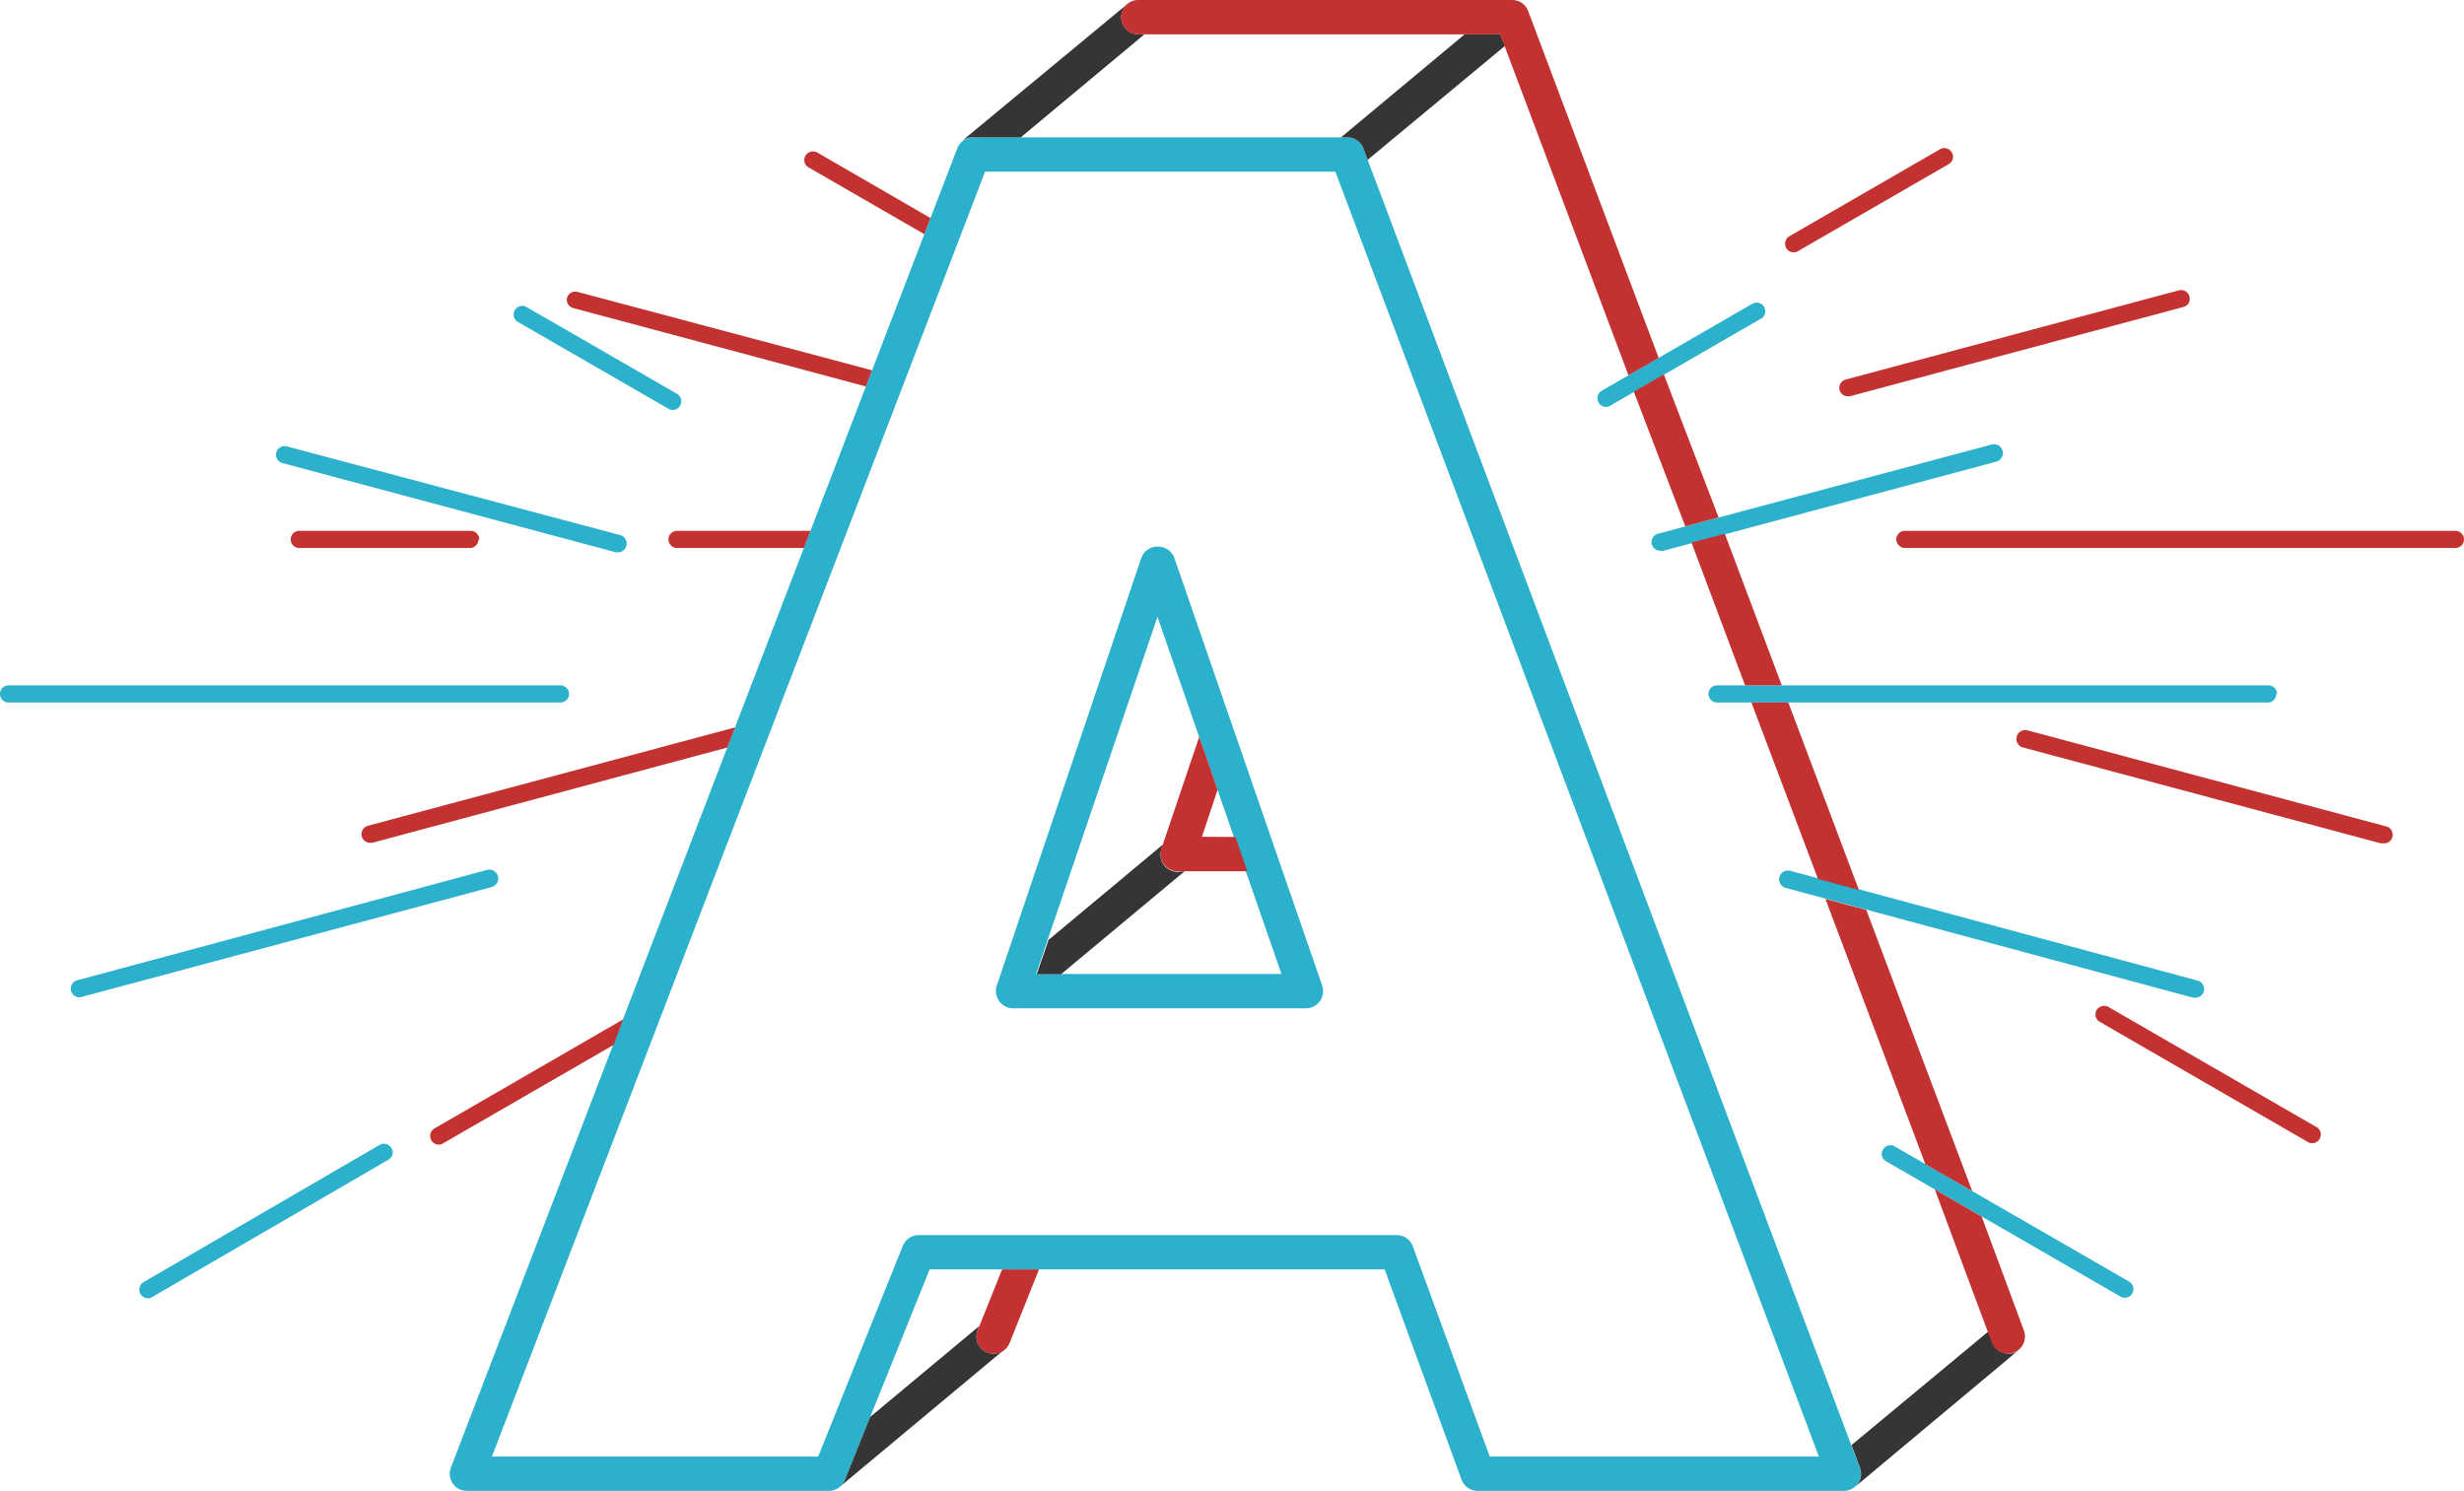
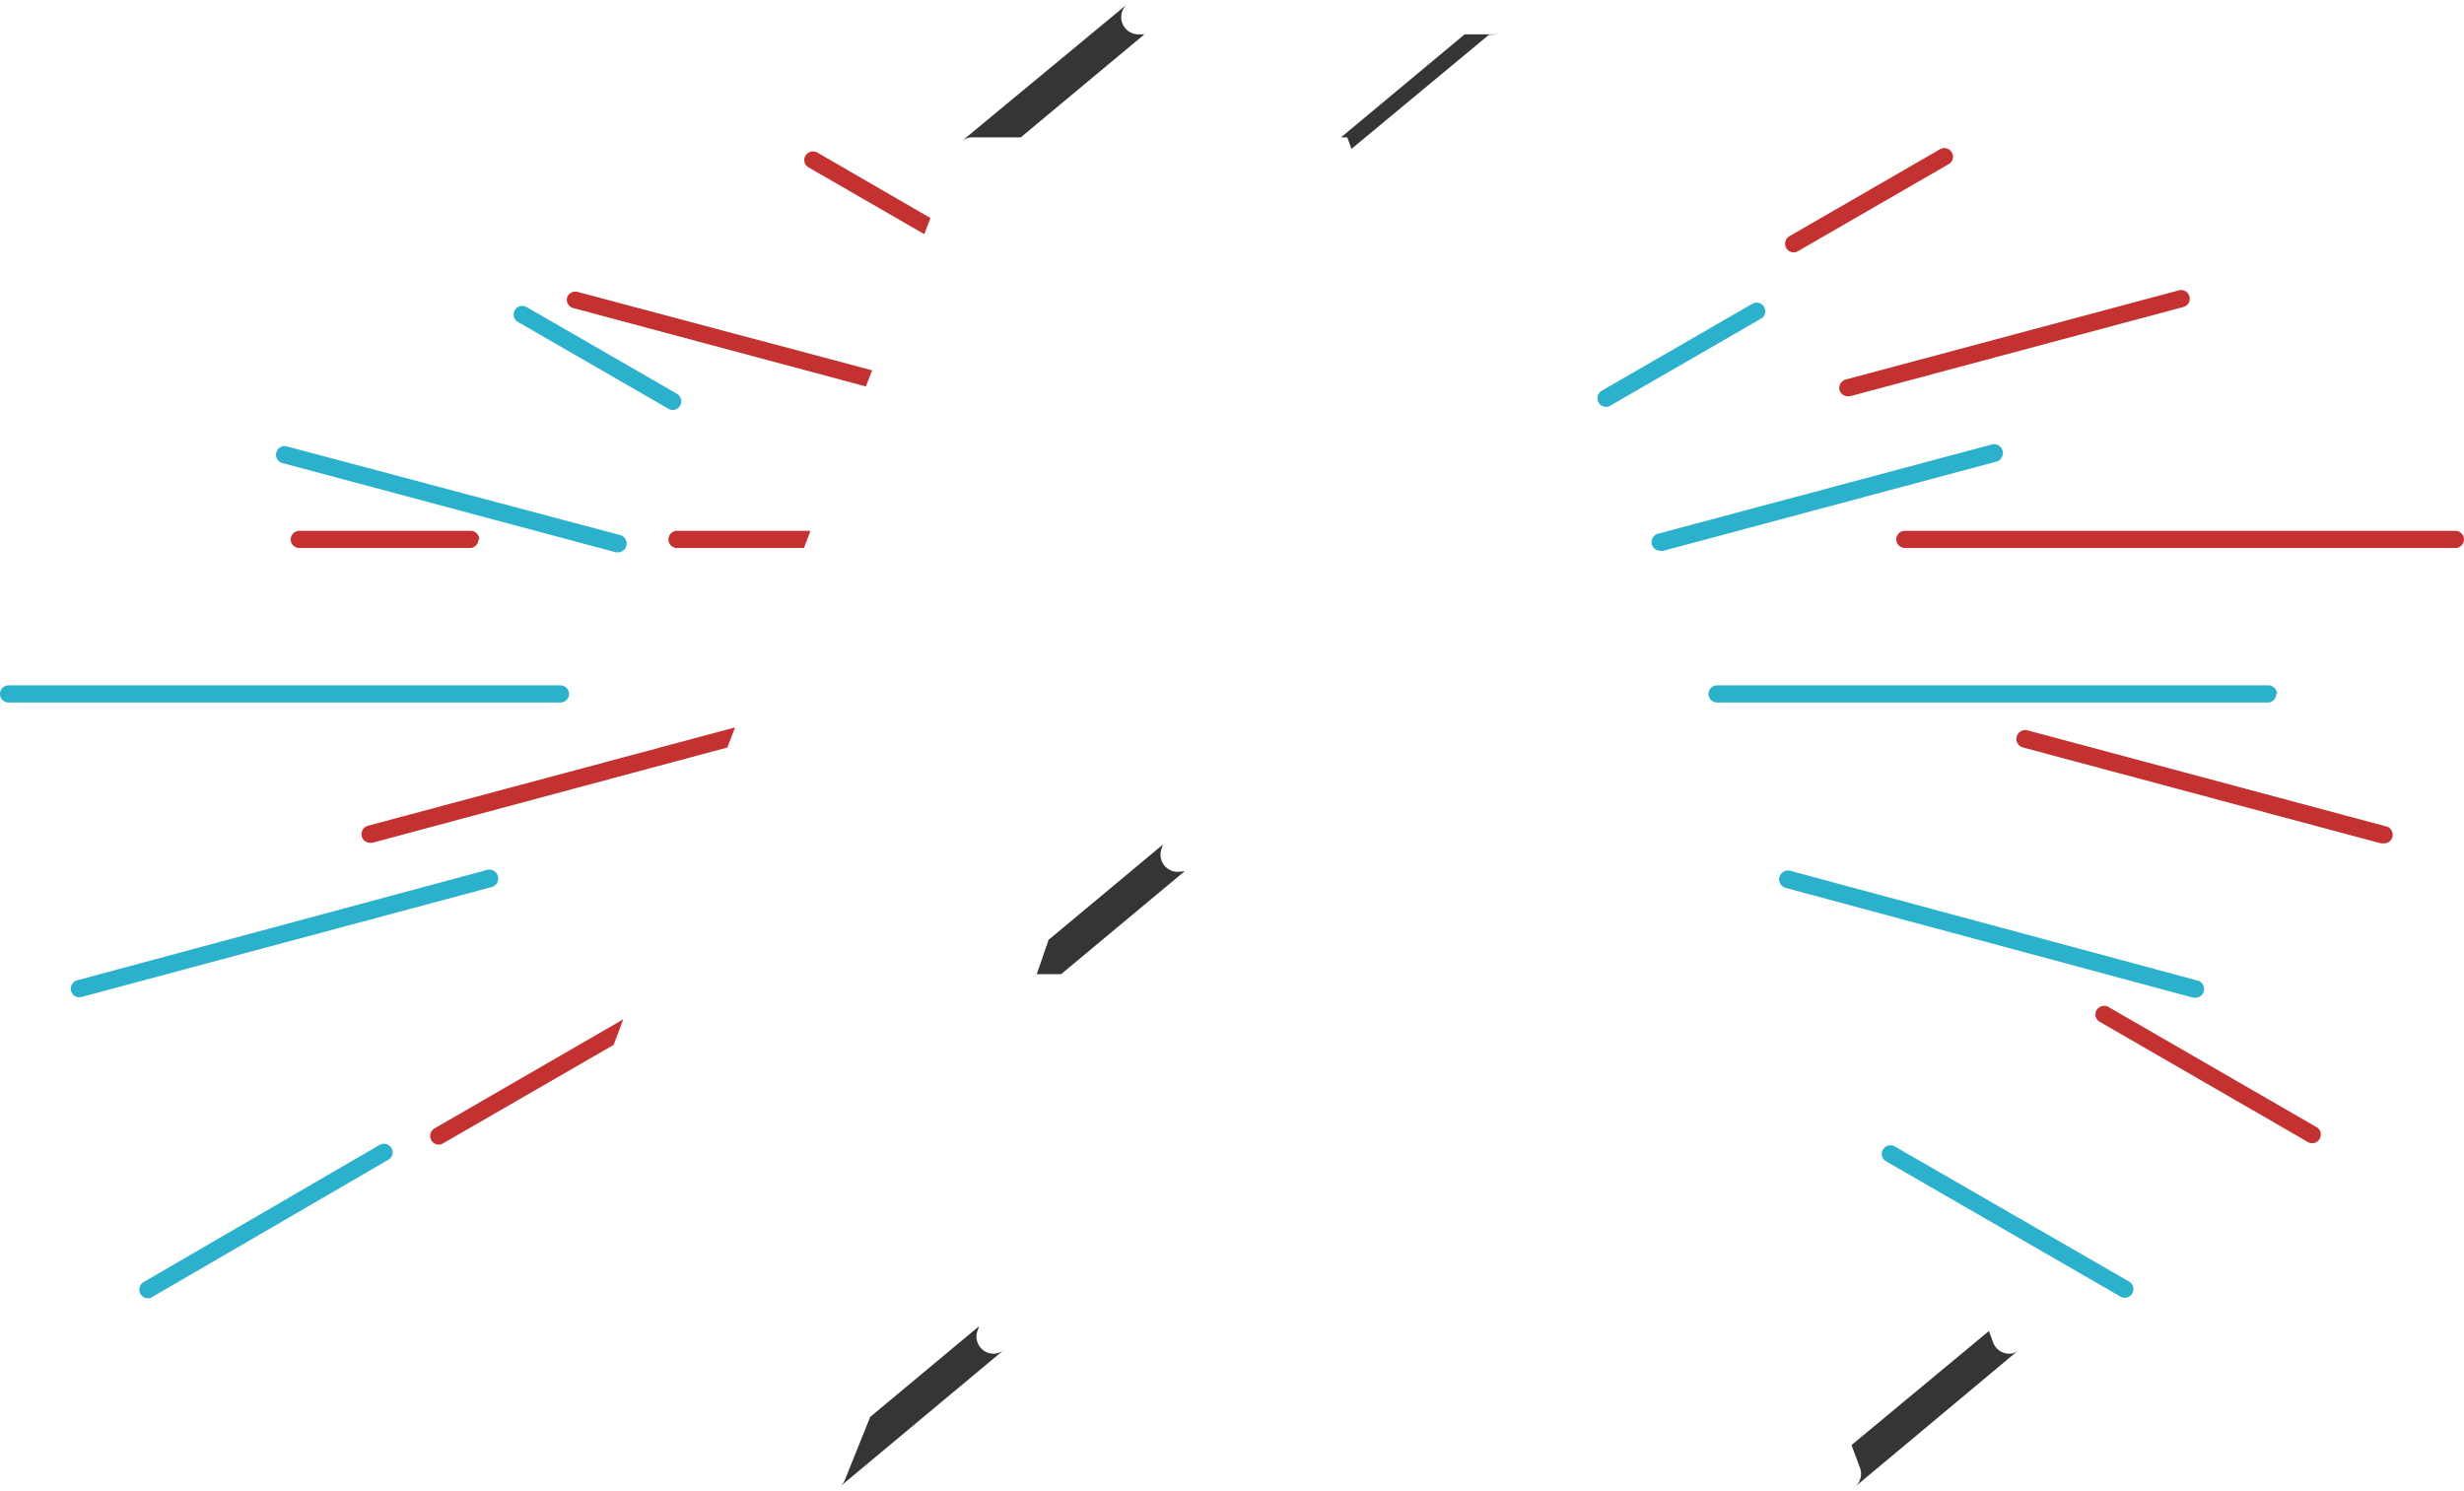
<svg xmlns="http://www.w3.org/2000/svg" viewBox="0 0 143.5 86.84">
  <defs>
    <style>.cls-1{fill:#2cb1cd;}.cls-2{fill:#c43131;}.cls-3{fill:#353535;}</style>
  </defs>
  <title>frontbacklit</title>
  <g id="Layer_2" data-name="Layer 2">
    <g id="Layer_6" data-name="Layer 6">
      <g id="frontbacklit">
-         <path class="cls-1" d="M107.38,86.84H86.06a1,1,0,0,1-.94-.65L80.64,73.94H54.14L49.2,86.21a1,1,0,0,1-.92.63H27.19a1,1,0,0,1-.82-.43,1,1,0,0,1-.11-.93L55.75,8.64A1,1,0,0,1,56.68,8H78.46a1,1,0,0,1,.94.64l28.91,76.85a1,1,0,0,1-.11.92A1,1,0,0,1,107.38,86.84Zm-20.62-2h19.17L77.77,10H57.37L28.65,84.84h19l4.93-12.28a1,1,0,0,1,.93-.62H81.34a1,1,0,0,1,.94.65ZM76,58.73H59a1,1,0,0,1-.81-.42,1,1,0,0,1-.14-.9l8.41-24.89a1,1,0,0,1,1-.68h0a1,1,0,0,1,.94.68L77,57.4a1,1,0,0,1-.13.91A1,1,0,0,1,76,58.73Zm-15.66-2H74.63l-7.22-20.8Z" />
        <path class="cls-2" d="M46.91,9.07a.51.51,0,0,1,.68-.19l6.6,3.82-.36.94L47.09,9.75A.49.49,0,0,1,46.91,9.07ZM143,30.92H110.94a.5.5,0,0,0-.5.5.51.51,0,0,0,.5.5H143a.5.5,0,0,0,.5-.5A.5.5,0,0,0,143,30.92Zm-104.07.5a.5.5,0,0,0,.5.5h7.39l.38-1H39.43A.5.5,0,0,0,38.93,31.42Zm68.2-8.71a.5.5,0,0,0,.48.37l.13,0,19.42-5.2a.49.49,0,0,0,.35-.61.5.5,0,0,0-.61-.36l-19.42,5.2A.51.51,0,0,0,107.13,22.71ZM33.37,17.94l17.06,4.57.36-.94L33.63,17a.5.5,0,0,0-.61.36A.5.5,0,0,0,33.37,17.94Zm71.09-3.24a.45.45,0,0,0,.25-.07l8.78-5.07a.49.49,0,0,0,.18-.68.5.5,0,0,0-.68-.19l-8.78,5.07a.51.51,0,0,0-.18.69A.5.5,0,0,0,104.46,14.7Zm34.45,33.42-20.83-5.58a.5.5,0,1,0-.26,1l20.83,5.58.13,0a.5.5,0,0,0,.13-1Zm-4,17.53-12.12-7a.52.52,0,0,0-.69.19.5.5,0,0,0,.19.68l12.12,7a.47.47,0,0,0,.25.07.5.5,0,0,0,.43-.25A.51.51,0,0,0,134.92,65.65Zm-107-34.23a.5.5,0,0,0-.5-.5H17.43a.5.5,0,0,0-.5.5.5.5,0,0,0,.5.5h9.94A.51.51,0,0,0,27.87,31.42ZM42.81,42.37,21.42,48.1a.51.51,0,0,0-.35.62.5.5,0,0,0,.48.37l.13,0,20.68-5.55Zm-6.51,17-11,6.36a.51.51,0,0,0-.18.69.5.5,0,0,0,.43.25.45.45,0,0,0,.25-.07l9.94-5.74Z" />
-         <path class="cls-3" d="M69,50.74l-7.2,6H60.38l.69-2,6.66-5.55-.09.27a1,1,0,0,0,1,1.32ZM57.87,78.85a1.21,1.21,0,0,1-.37-.07,1,1,0,0,1-.56-1.3l.09-.24-6.35,5.29L49.2,86.21a1,1,0,0,1-.29.39h0l9.59-8h0A1,1,0,0,1,57.87,78.85ZM56.68,8h2.77l7.2-6h-.36A1,1,0,0,1,65.65.24h0L56,8.23h0A1,1,0,0,1,56.68,8ZM87.37,2H85.3L78.1,8h.36a1,1,0,0,1,.94.64l.25.67,8-6.64Zm30,76.78a.92.92,0,0,1-.36.07,1,1,0,0,1-.93-.65l-.25-.67-8,6.64.49,1.32a1,1,0,0,1-.11.92.93.93,0,0,1-.16.18l9.57-8h0A1.17,1.17,0,0,1,117.33,78.78ZM108,86.61l0,0s0,0,0,0Z" />
+         <path class="cls-3" d="M69,50.74l-7.2,6H60.38l.69-2,6.66-5.55-.09.27a1,1,0,0,0,1,1.32ZM57.87,78.85a1.21,1.21,0,0,1-.37-.07,1,1,0,0,1-.56-1.3l.09-.24-6.35,5.29L49.2,86.21a1,1,0,0,1-.29.39h0l9.59-8h0A1,1,0,0,1,57.87,78.85ZM56.68,8h2.77l7.2-6h-.36A1,1,0,0,1,65.65.24h0L56,8.23h0A1,1,0,0,1,56.68,8ZM87.37,2H85.3L78.1,8h.36l.25.67,8-6.64Zm30,76.78a.92.92,0,0,1-.36.07,1,1,0,0,1-.93-.65l-.25-.67-8,6.64.49,1.32a1,1,0,0,1-.11.92.93.93,0,0,1-.16.18l9.57-8h0A1.17,1.17,0,0,1,117.33,78.78ZM108,86.61l0,0s0,0,0,0Z" />
        <path class="cls-1" d="M32.64,40.92H.5a.5.5,0,0,1-.5-.5.5.5,0,0,1,.5-.5H32.64a.5.5,0,0,1,.5.5A.5.5,0,0,1,32.64,40.92ZM4.75,58.07l23.88-6.4a.5.5,0,0,0-.26-1L4.49,57.1a.51.51,0,0,0-.35.62.5.5,0,0,0,.48.37ZM8.86,75.55l13.76-8a.49.49,0,0,0,.18-.68.51.51,0,0,0-.68-.19l-13.76,8a.51.51,0,0,0-.18.69.5.5,0,0,0,.43.25A.45.45,0,0,0,8.86,75.55ZM36.48,31.79a.51.51,0,0,0-.35-.62L16.7,26a.5.5,0,0,0-.61.36.5.5,0,0,0,.35.61l19.43,5.2.13,0A.5.5,0,0,0,36.48,31.79Zm3.13-8.16a.51.51,0,0,0-.18-.69l-8.77-5.06a.5.5,0,0,0-.68.19.49.49,0,0,0,.18.68l8.77,5.06a.45.45,0,0,0,.25.07A.5.5,0,0,0,39.61,23.63Zm93,16.79a.5.5,0,0,0-.5-.5H100a.5.5,0,0,0-.5.5.5.5,0,0,0,.5.5h32.06A.5.5,0,0,0,132.57,40.42ZM96.68,32.08a.5.5,0,0,1-.48-.37.51.51,0,0,1,.35-.62L116,25.89a.5.5,0,0,1,.26,1l-19.42,5.2ZM93.53,23.7a.5.5,0,0,1-.43-.25.51.51,0,0,1,.18-.69l8.78-5.07a.5.5,0,0,1,.68.19.49.49,0,0,1-.18.68l-8.78,5.07A.45.45,0,0,1,93.53,23.7Zm34.32,34.41-.13,0L104,51.72a.5.5,0,0,1,.26-1L128,57.12a.51.51,0,0,1,.35.62A.5.5,0,0,1,127.85,58.11Zm-4.11,17.48a.47.47,0,0,1-.25-.07l-13.65-7.88a.49.49,0,0,1-.18-.68.5.5,0,0,1,.68-.19L124,74.65a.51.51,0,0,1,.18.69A.5.5,0,0,1,123.74,75.59Z" />
-         <path class="cls-2" d="M100.09,30.14l-1.94.52-3-7.85,1.75-1ZM98.51,31.6l3.12,8.32h2.14l-3.32-8.83Zm13.62,36.21,2.73,1.57L108.69,53l-2.38-.64ZM105.88,51.2l2.38.64-4.11-10.92H102Zm9.53,19.66-2.73-1.58L116,78.2a1,1,0,0,0,.93.65.92.92,0,0,0,.36-.07,1,1,0,0,0,.58-1.28ZM56.94,77.48a1,1,0,0,0,.56,1.3,1.21,1.21,0,0,0,.37.07,1,1,0,0,0,.93-.63l1.71-4.28H58.36ZM96.6,20.85,89,.65A1,1,0,0,0,88.06,0H66.29a1,1,0,0,0,0,2H87.37l7.47,19.86ZM70,48.74,70.91,46l-1.07-3.08-2.2,6.51a1,1,0,0,0,1,1.32h4l-.69-2Z" />
      </g>
    </g>
  </g>
</svg>